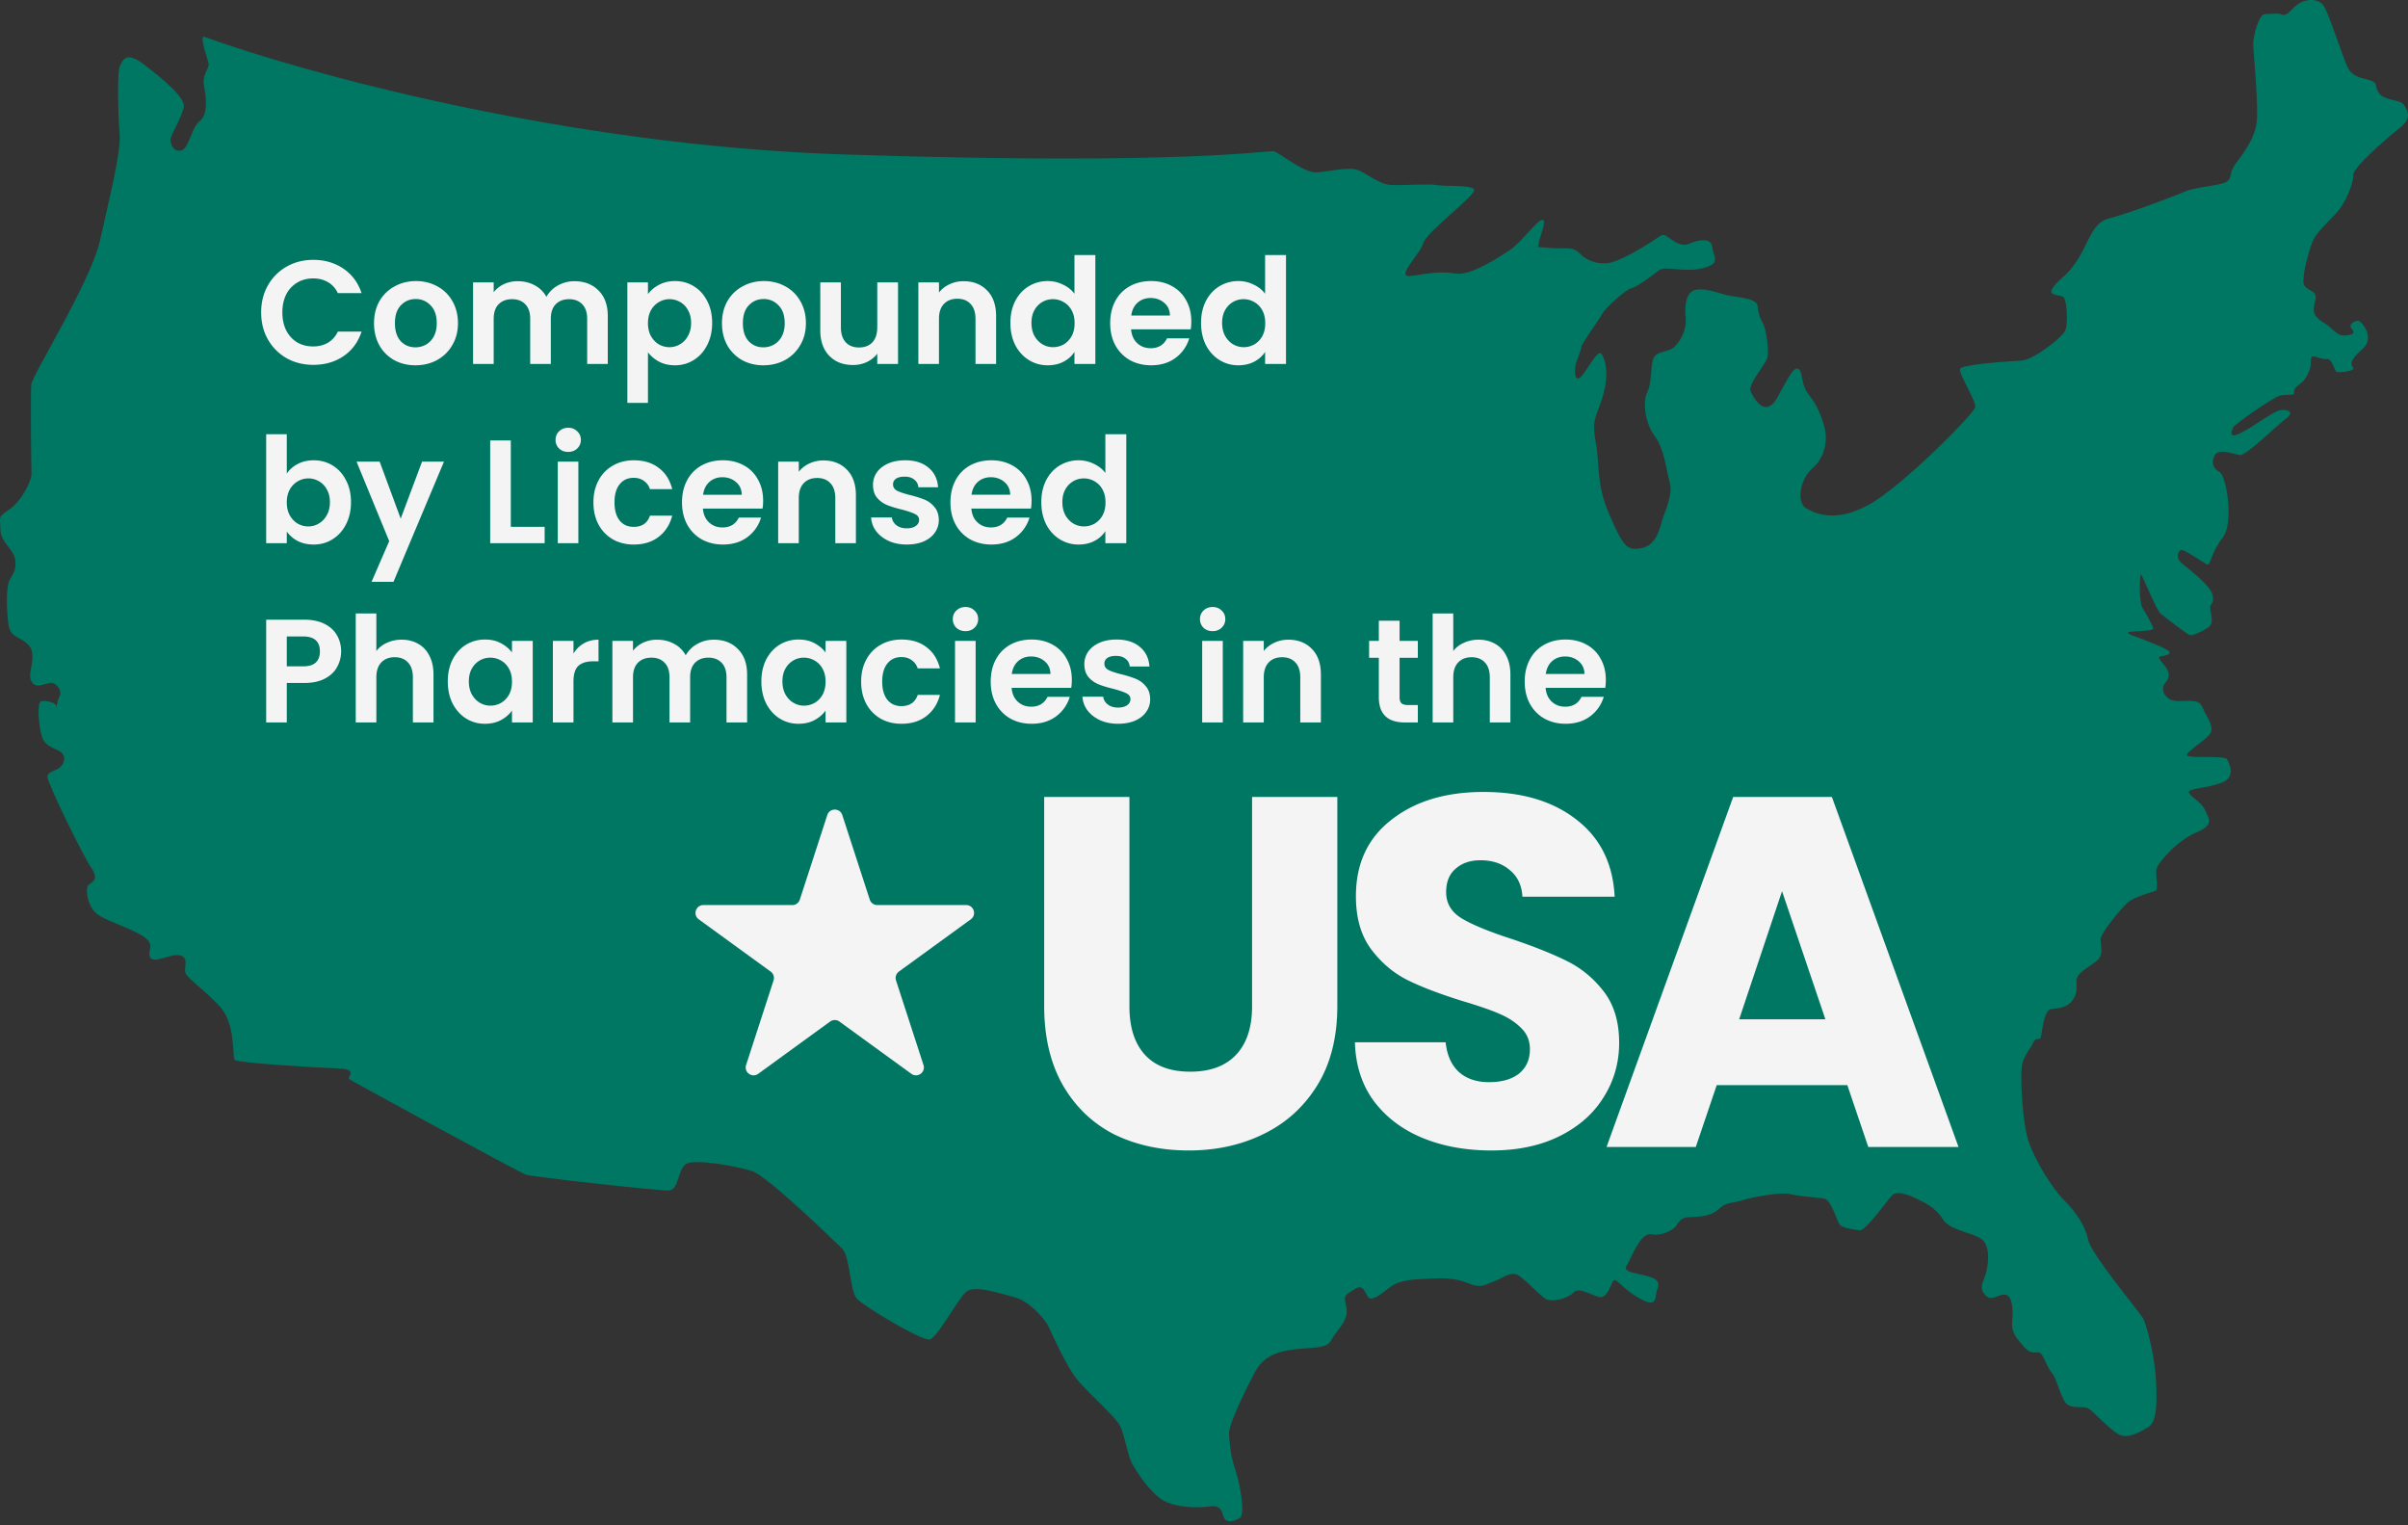
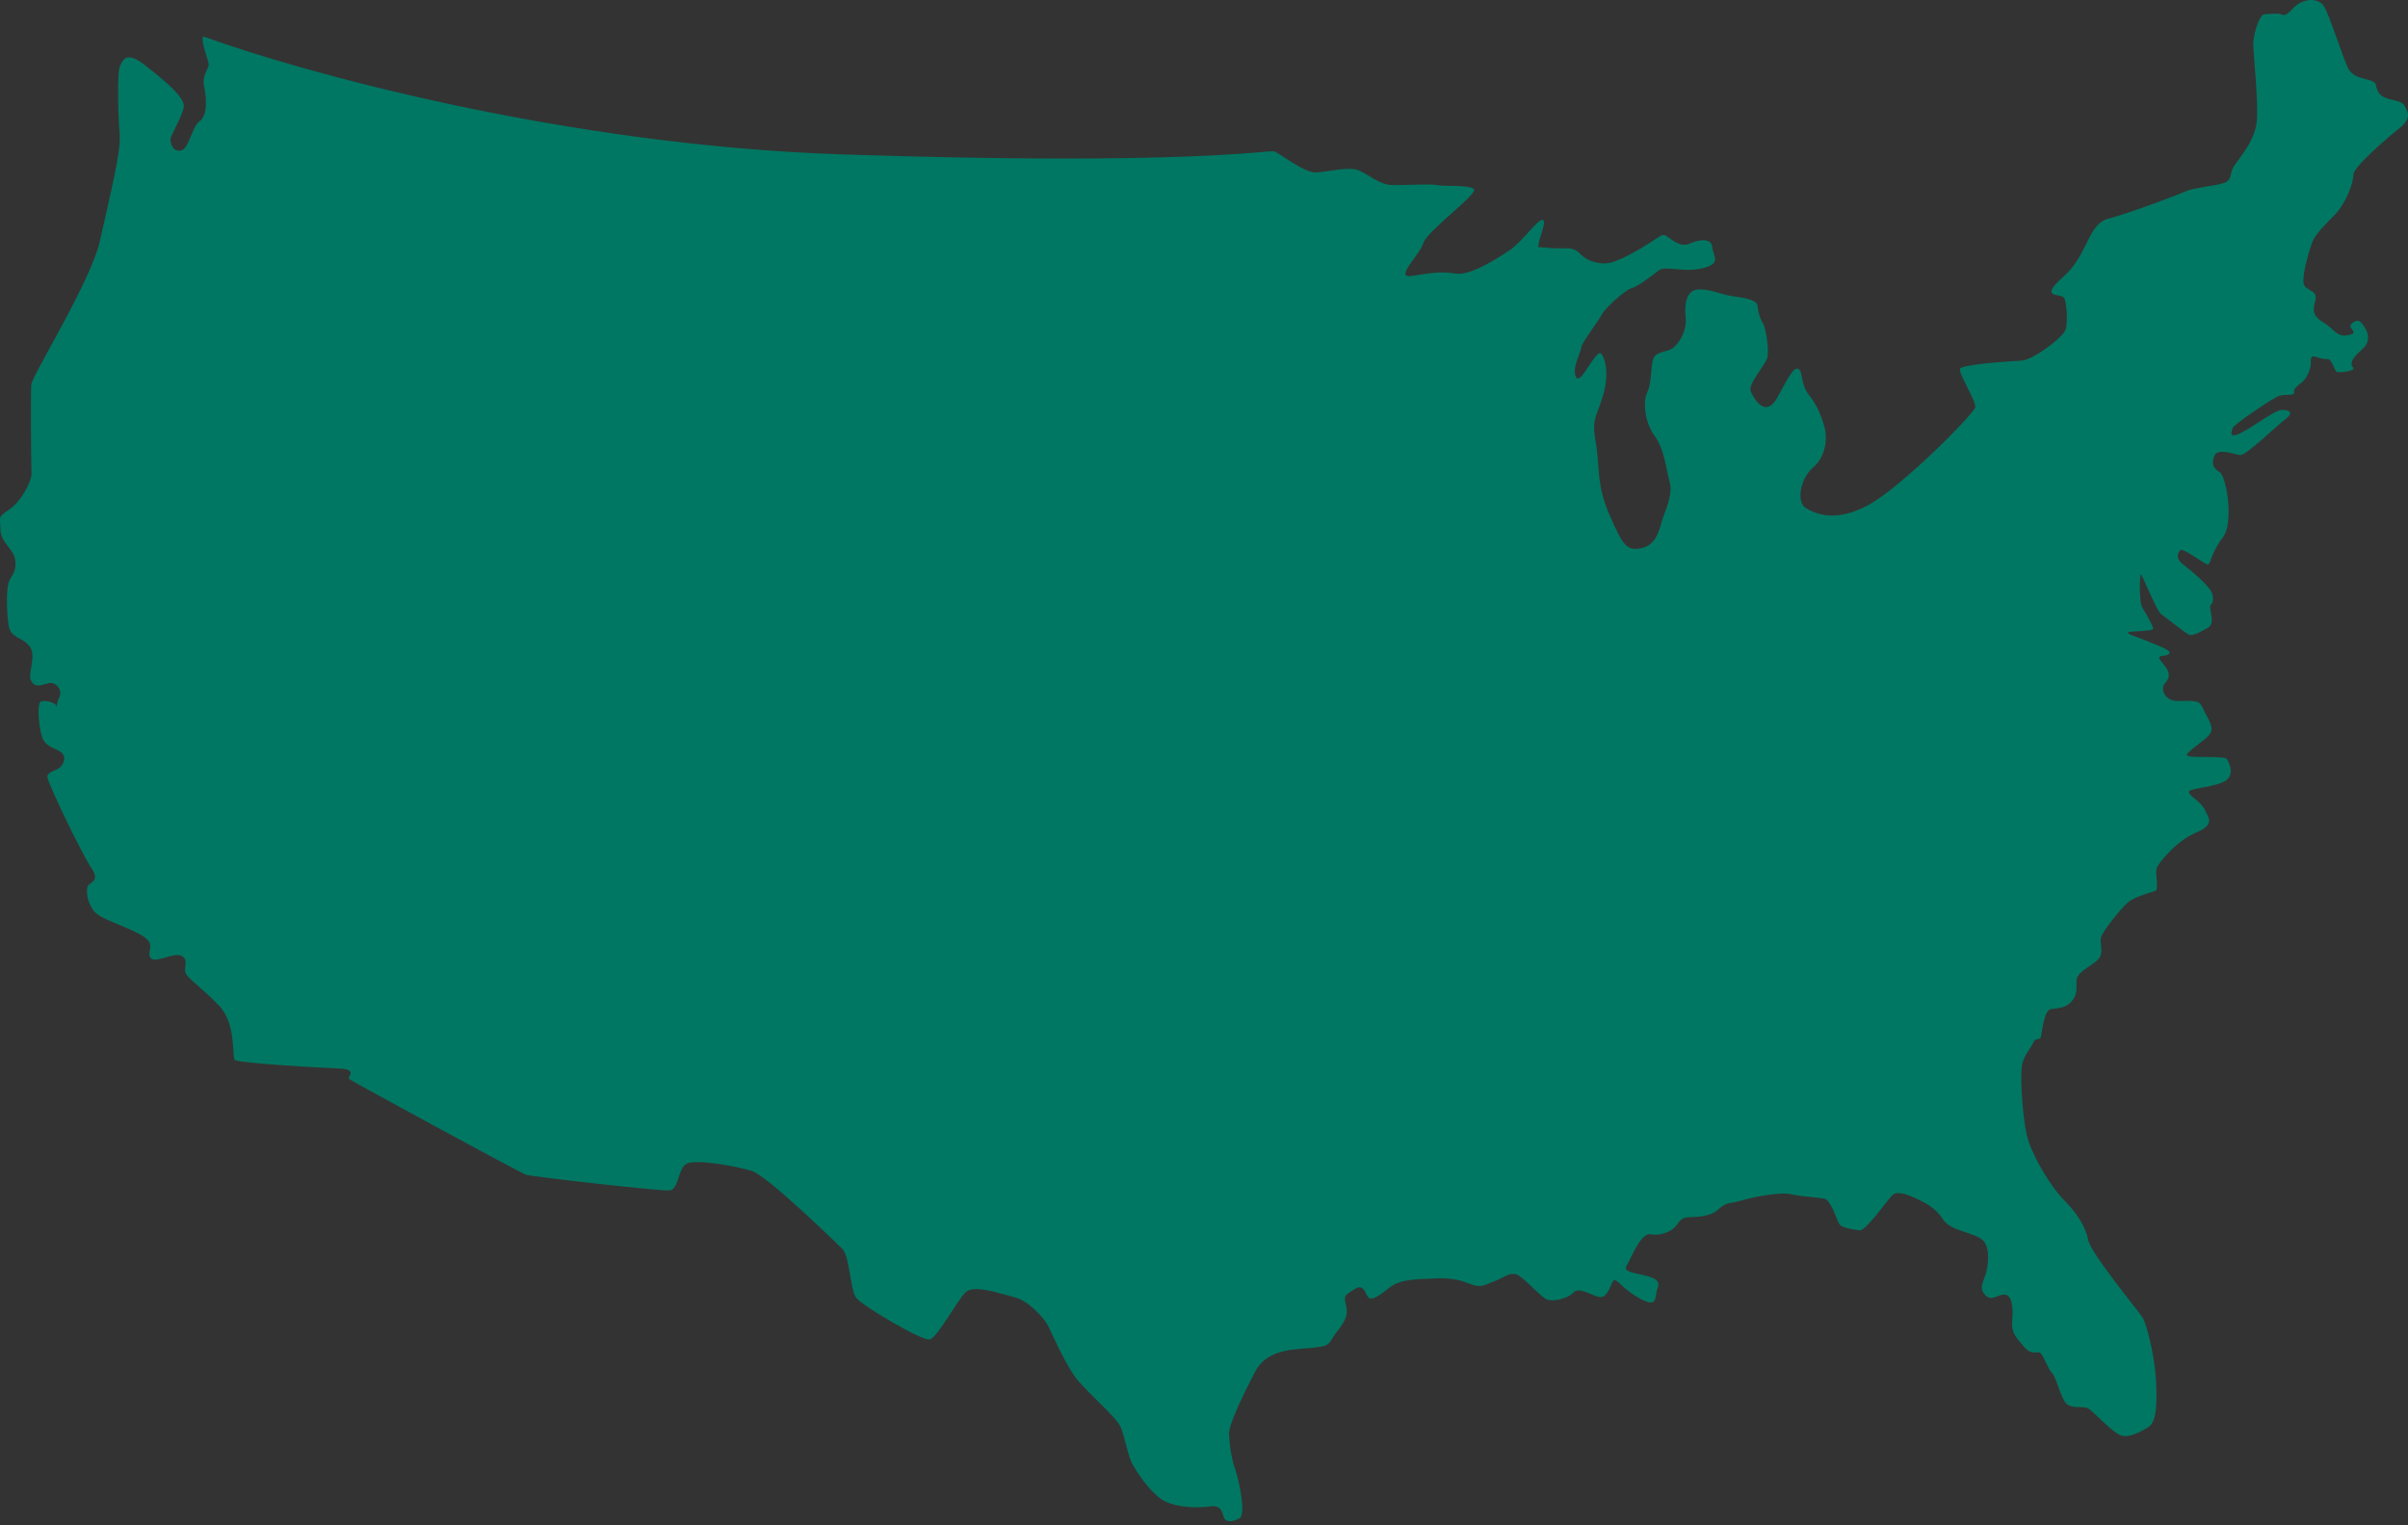
<svg xmlns="http://www.w3.org/2000/svg" width="300" height="190" fill="none">
  <rect width="100%" height="100%" fill="#333333" stroke="none" />
  <path fill="#007762" d="M104.883 19.232C70.331 18.087 37.461 8.963 25.345 4.545c-.45.416.712 3.104.658 3.578-.054.474-.874 1.302-.565 2.7.308 1.397.423 3.59-.562 4.27-.986.68-1.312 3.445-2.322 3.655-1.01.21-1.303-.874-1.327-1.344-.025-.47 1.497-2.905 1.67-4.092.174-1.188-2.533-3.402-4.907-5.241-2.374-1.84-2.696-.487-3.055.16-.358.647-.22 6.294-.027 8.483.193 2.189-1.305 8.079-2.449 13.243-1.143 5.165-8.468 16.778-8.563 17.961-.095 1.183-.015 10.21.03 11.072.045.862-1.234 3.442-2.751 4.463-1.517 1.022-1.134.845-1.126 2.494.007 1.649 1.697 2.424 1.85 3.83.151 1.406-.306 1.665-.731 2.551-.425.886-.352 3.788-.105 5.503.247 1.715 1.566 1.41 2.571 2.614 1.006 1.204-.215 3.389.226 4.308.44.92 1.055.652 2.139.36 1.084-.293 1.78 1.006 1.422 1.653-.36.647-.384 1.669-.409 1.2-.025-.47-1.616-.859-1.99-.525-.376.334-.237 2.997.229 4.386.465 1.39 2.036 1.386 2.542 2.066.507.68-.004 1.414-.38 1.748-.375.333-1.467.469-1.513 1.1-.045.63 4.272 9.593 5.463 11.337 1.19 1.744-.22 1.818-.43 2.3-.21.482-.136 1.892.708 3.026.845 1.134 3.627 1.773 5.811 2.994 2.185 1.221.808 1.921 1.248 2.841.441.919 2.795-.618 3.838-.201 1.043.417.313 1.476.585 2.168.272.693 1.895 1.707 4.137 4.025 2.242 2.317 1.593 6.435 2.005 6.806.412.371 10.181.96 12.857 1.055 2.675.096.997 1.047 1.405 1.34.408.293 21.183 11.615 21.983 11.887.8.272 16.599 2.038 17.852 1.972 1.253-.066 1.036-2.724 2.182-3.334 1.146-.61 6.22.303 8.136.909 1.917.607 10.356 8.804 11.267 9.699.911.895.975 5.132 1.733 6.114.759.981 8.214 5.382 9.146 5.176.931-.206 3.435-4.892 4.482-5.889 1.047-.997 4.25.17 6.08.624 1.83.454 3.672 2.635 4.104 3.398.433.763 2.319 5.298 3.906 7.099 1.586 1.802 4.632 4.47 5.159 5.542.527 1.072.984 3.797 1.503 4.712.519.915 1.804 2.969 3.362 4.222 1.558 1.254 4.703 1.325 6.34 1.082 1.636-.242 1.471 1.101 1.809 1.555.338.453 1.117.334 1.879-.099.763-.432.006-4.398-.55-6.018s-.72-3.261-.782-4.436c-.061-1.174 1.782-4.962 3.21-7.707 1.427-2.745 4.25-2.814 6.987-3.035 2.738-.222 2.09-.581 3.27-2.056 1.179-1.476 1.377-2.193 1.081-3.355-.297-1.163-.062-1.175 1.155-1.946 1.216-.77 1.306.953 1.788 1.163.483.211 1.315-.382 2.598-1.392 1.282-1.009 3.64-.976 4.893-1.041 1.253-.066 3.054-.16 4.74.537 1.686.697 1.979.289 3.211-.168 1.233-.457 1.905-1.12 2.779-.931.874.19 3.136 2.899 3.935 3.172.8.272 2.585-.136 3.253-.877.668-.742 2.135.281 3.17.541 1.034.26 1.418-1.41 1.781-1.978.363-.569.989.89 3.334 2.181s1.793-.251 2.21-1.293c.416-1.043-.544-1.386-2.37-1.761-1.826-.376-1.76-.615-1.327-1.345.433-.729 1.605-3.853 2.875-3.605 1.269.247 2.724-.457 3.161-1.108.438-.651.735-.981 1.518-1.022.783-.041 2.671.017 3.718-.98 1.047-.997 1.69-.717 2.849-1.091 1.158-.375 4.732-1.112 6.163-.794 1.43.318 3.318.376 4.192.566.873.19 1.557 2.746 1.895 3.199.337.454 1.681.619 2.473.735.791.116 3.418-3.713 4.09-4.376.672-.664 2.362.112 3.087.466.726.355 2.251.982 3.194 2.504.944 1.521 4.015 1.674 5.008 2.643.993.969.654 3.5.237 4.543-.416 1.043-.623 1.603.123 2.35.746.746 1.484-.157 2.35-.123.865.033 1.1 1.513.947 3.092-.153 1.578.345 2.102 1.433 3.38s1.748.38 2.168.908c.42.527.886 1.917 1.384 2.44.499.524 1.014 2.853 1.685 3.682.672.829 2.214.277 2.865.714.651.437 2.567 2.536 3.7 3.183 1.134.648 2.733-.3 3.723-.901.989-.602 1.114-2.729.954-5.783-.16-3.055-1.152-7.008-1.667-7.845-.515-.837-6.465-7.986-6.79-9.697-.325-1.711-1.516-3.455-3.008-4.948-1.491-1.492-3.551-4.84-4.383-7.231-.832-2.391-1.049-8.034-.883-9.378.165-1.344 1.064-2.176 1.414-2.98.351-.804.854-.202.982-.758s.376-3.318 1.233-3.442c.858-.123 1.88-.098 2.618-1 .738-.903.549-1.521.574-2.544.025-1.022 1.563-1.652 2.54-2.488.977-.837.367-1.983.483-2.774.116-.792 2.404-3.582 3.303-4.414.899-.832 3.15-1.343 3.533-1.52.384-.177-.024-1.962.096-2.675.12-.713 2.561-3.59 4.944-4.578 2.383-.989 1.554-1.809 1.109-2.807-.444-.998-1.813-1.633-1.998-2.173-.185-.54 2.251-.51 4.098-1.235 1.847-.725.891-2.481.631-2.94-.259-.457-4.715-.067-4.971-.446-.255-.38 2.186-1.763 2.845-2.662.66-.898-.428-2.176-.877-3.252-.449-1.076-1.224-.879-3.029-.863-1.806.016-2.201-1.534-1.759-2.107.441-.573 1.039-1.154-.132-2.506-1.17-1.352-.041-.783.644-1.212.684-.428-1.232-1.035-2.518-1.596-1.286-.56-3.594-1.147-1.95-1.233 1.645-.086 2.663-.14 2.569-.448-.095-.31-.795-1.686-1.306-2.445-.511-.759-.382-4.3-.222-4.23.161.07 1.965 4.531 2.456 4.898.49.367 3.193 2.504 3.593 2.64.4.136 1.472-.391 2.309-.906.837-.516.297-1.822.264-2.449-.032-.626.528-.42.31-1.587-.218-1.166-2.835-3.15-3.737-3.888-.903-.738-.618-1.303-.325-1.71.292-.409 3.156 1.797 3.47 1.781.313-.016.466-1.595 1.864-3.396 1.398-1.8.464-7.642-.426-8.145-.89-.504-1.005-1.204-.581-2.09.425-.886 2.428-.127 3.141-.008.713.12 4.598-3.696 5.731-4.54 1.134-.845.174-1.187-.683-1.064-.858.123-3.348 2.06-4.956 2.85-1.608.792-1.113-.255-.977-.655s5.063-3.799 5.838-3.996c.775-.198 1.888.058 1.785-.408-.098-.445.45-.852.895-1.182l.062-.046c.454-.338 1.175-1.554 1.126-2.493-.049-.94.351-.804.751-.668.399.136.877.268 1.347.244.47-.025.849 1.212 1.022 1.517.173.305 2.511-.053 2.177-.428-.334-.375-.519-.915 1.134-2.337 1.653-1.422-.098-3.372-.419-3.512-.322-.14-1.394.387-.973.915.42.528.511.758-.66.898s-1.537-.862-2.753-1.584c-1.216-.721-1.484-1.336-1.083-2.692.4-1.356-.927-1.208-1.36-1.97-.433-.763.566-4.192.979-5.313.412-1.122 1.538-2.123 2.878-3.528 1.34-1.405 2.305-3.969 2.256-4.909-.049-.94 4.235-4.62 5.818-5.88 1.584-1.26.908-2.168.479-2.852-.428-.685-2.382-.504-3.058-1.411-.675-.907-.065-1.253-1.026-1.595-.96-.343-2.296-.352-2.913-1.654-.618-1.303-2.216-6.324-2.908-7.545-.692-1.22-2.729-1.114-3.916.205-1.188 1.319-1.303.618-1.851.647-.548.028-1.336-.009-1.802.094-.465.103-1.365 2.427-1.283 3.994.082 1.566.567 6.331.467 8.928-.099 2.597-2.029 4.74-2.759 5.8-.73 1.058-.31 1.586-.99 2.093-.68.507-3.892.675-5.12 1.21-1.229.536-7.004 2.723-9.639 3.41-2.634.688-2.511 4.53-5.666 7.286-3.154 2.757-.211 1.974.136 2.585.346.61.469 2.96.204 3.916-.264.956-4.04 3.824-5.529 3.901-1.488.078-7.436.468-7.642 1.029-.206.56 2.014 3.978 1.899 4.77-.116.79-9.142 9.902-13.265 12.16-4.123 2.257-6.616 1.13-7.832.409-1.216-.722-.741-3.652.913-5.074 1.653-1.422 1.691-3.701 1.485-4.633-.206-.931-.778-2.865-1.952-4.295-1.175-1.431-.783-2.944-1.351-3.307-.569-.363-1.138.767-2.644 3.515-1.505 2.75-2.98.078-3.338-.767-.359-.845 1.794-3.236 2.062-4.113.268-.878-.11-3.607-.543-4.37-.432-.763-.531-1.15-.663-2.164-.131-1.014-2.802-1.032-3.998-1.362-1.195-.33-2.716-.879-3.8-.586-1.084.292-1.316 1.875-1.155 3.437.16 1.562-.706 3.021-1.457 3.689-.75.667-2.254.432-2.593 1.47-.338 1.04-.157 2.993-.727 4.122-.569 1.13-.355 3.71.914 5.45 1.269 1.74 1.392 4.09 1.869 5.714.478 1.624-.665 3.804-.995 5l-.014.052c-.33 1.194-.8 2.9-2.563 3.224-1.789.329-2.213-.277-3.906-4.115-1.693-3.839-1.177-5.986-1.733-9.098-.555-3.113.154-3.071.946-5.94.792-2.869.15-4.641-.266-5.09-.417-.45-1.415 1.487-2.297 2.633-.883 1.145-1.105-.1-.919-1.052.186-.952.759-2.003.739-2.395-.021-.391 2.255-3.416 2.61-4.141.355-.726 2.981-3.062 3.604-3.173.622-.111 2.589-1.55 3.418-2.22.828-.672 3.079.31 5.482-.288 2.404-.597 1.34-1.405 1.196-2.654-.143-1.249-1.85-.846-2.848-.4-.997.444-1.9-.294-2.634-.805-.733-.512-.647-.36-2.242.667-1.596 1.026-3.505 2.068-4.741 2.447-1.237.379-2.985-.001-3.982-1.049-.997-1.047-1.834-.532-3.887-.739-2.052-.206-1.253.066-1.282-.482-.028-.549 1.102-2.964.471-3.01-.63-.045-2.527 2.725-4.045 3.746-1.517 1.022-4.935 3.243-6.757 2.946-1.788-.292-3.172-.076-5.36.267l-.122.02c-2.259.353 1.04-2.647 1.436-4.081.396-1.434 6.75-6.086 6.325-6.692-.424-.606-3.788-.352-4.662-.542-.874-.19-4.316.069-5.733-.014-1.418-.083-2.82-1.345-4.023-1.831-1.204-.487-3.759.196-5.248.274-1.488.078-4.603-2.43-5.242-2.631-.639-.203-10.664 1.814-53.855.382z" />
-   <path fill="#F4F4F4" d="M230.15 135.17h-16.273l-2.609 7.702H200.15l15.777-43.603h12.298l15.776 43.603h-11.242l-2.609-7.702zm-2.733-8.199-5.403-15.962-5.342 15.962h10.745zm-41.597 16.336c-3.188 0-6.046-.518-8.571-1.553-2.526-1.035-4.555-2.567-6.087-4.596-1.491-2.029-2.278-4.472-2.361-7.329h11.305c.165 1.614.724 2.857 1.677 3.726.952.828 2.194 1.242 3.726 1.242 1.574 0 2.816-.352 3.727-1.055.911-.746 1.367-1.76 1.367-3.044 0-1.077-.373-1.967-1.118-2.671-.704-.704-1.595-1.283-2.671-1.739-1.035-.455-2.526-.973-4.472-1.553-2.816-.869-5.114-1.739-6.895-2.608-1.78-.87-3.312-2.154-4.596-3.851-1.284-1.698-1.925-3.913-1.925-6.646 0-4.058 1.47-7.226 4.41-9.503 2.939-2.32 6.77-3.479 11.49-3.479 4.804 0 8.675 1.16 11.615 3.479 2.94 2.277 4.514 5.466 4.721 9.565h-11.491c-.083-1.408-.6-2.505-1.553-3.292-.952-.828-2.174-1.242-3.664-1.242-1.284 0-2.319.352-3.106 1.056-.787.662-1.18 1.635-1.18 2.919 0 1.408.662 2.505 1.987 3.292 1.325.787 3.396 1.635 6.212 2.546 2.815.953 5.093 1.864 6.832 2.733 1.78.87 3.312 2.133 4.596 3.789 1.284 1.656 1.926 3.789 1.926 6.398 0 2.484-.642 4.741-1.926 6.77-1.242 2.029-3.064 3.644-5.466 4.845-2.401 1.2-5.238 1.801-8.509 1.801zM140.709 99.27v26.086c0 2.609.642 4.617 1.926 6.025 1.284 1.408 3.168 2.112 5.652 2.112 2.485 0 4.389-.704 5.714-2.112 1.325-1.408 1.988-3.416 1.988-6.025V99.269h10.621v26.025c0 3.893-.828 7.185-2.484 9.876-1.657 2.692-3.893 4.721-6.708 6.087-2.775 1.366-5.88 2.05-9.317 2.05-3.437 0-6.522-.663-9.255-1.988-2.691-1.366-4.824-3.395-6.397-6.087-1.574-2.733-2.361-6.045-2.361-9.938V99.269h10.621zm59.353-14.58c0 .367-.025.697-.074.99h-7.428c.061.734.317 1.309.77 1.725.452.415 1.009.623 1.669.623.954 0 1.633-.41 2.036-1.229h2.77a4.676 4.676 0 0 1-1.688 2.422c-.831.623-1.852.935-3.063.935-.978 0-1.859-.214-2.641-.642a4.72 4.72 0 0 1-1.816-1.852c-.428-.795-.642-1.713-.642-2.752 0-1.052.214-1.975.642-2.77a4.48 4.48 0 0 1 1.797-1.834c.771-.428 1.657-.642 2.66-.642.966 0 1.828.208 2.586.624a4.302 4.302 0 0 1 1.78 1.779c.428.758.642 1.633.642 2.623zm-2.66-.734c-.012-.66-.251-1.186-.715-1.577-.465-.404-1.034-.606-1.706-.606-.636 0-1.174.196-1.614.587-.428.38-.691.912-.789 1.596h4.824zm-13.191-4.273c.77 0 1.455.17 2.054.513.6.33 1.064.826 1.395 1.486.342.648.513 1.43.513 2.348v5.961h-2.568v-5.613c0-.807-.202-1.424-.605-1.852-.404-.44-.954-.66-1.651-.66-.709 0-1.272.22-1.688.66-.403.428-.605 1.045-.605 1.852v5.613h-2.568V76.418h2.568v4.677c.33-.44.771-.783 1.321-1.027a4.284 4.284 0 0 1 1.834-.385zm-9.844 2.256v4.916c0 .342.079.593.238.752.171.146.453.22.844.22h1.192v2.164h-1.614c-2.164 0-3.247-1.051-3.247-3.155V81.94h-1.21v-2.11h1.21v-2.513h2.587v2.513h2.274v2.11h-2.274zm-13.857-2.256c1.211 0 2.189.385 2.935 1.155.746.758 1.119 1.822 1.119 3.192v5.961h-2.568v-5.613c0-.807-.202-1.424-.605-1.852-.404-.44-.954-.66-1.651-.66-.709 0-1.272.22-1.688.66-.403.428-.605 1.045-.605 1.852v5.613h-2.568V79.83h2.568v1.266a3.48 3.48 0 0 1 1.302-1.027 4.035 4.035 0 0 1 1.761-.385zm-9.434-1.064c-.452 0-.831-.141-1.137-.422a1.473 1.473 0 0 1-.44-1.082c0-.428.147-.783.44-1.064.306-.294.685-.44 1.137-.44.453 0 .826.146 1.119.44.306.28.459.635.459 1.064 0 .428-.153.788-.459 1.082-.293.28-.666.422-1.119.422zm1.266 1.21v10.162h-2.568V79.83h2.568zm-13.046 10.327c-.831 0-1.577-.147-2.237-.44-.661-.306-1.186-.715-1.578-1.23a3.122 3.122 0 0 1-.623-1.705h2.586c.049.391.238.715.568.972.343.257.765.385 1.266.385.489 0 .868-.097 1.137-.293.282-.196.422-.446.422-.752 0-.33-.171-.575-.513-.734-.33-.171-.862-.355-1.596-.55-.758-.183-1.382-.373-1.871-.569a3.32 3.32 0 0 1-1.247-.898c-.343-.404-.514-.948-.514-1.633 0-.563.159-1.076.477-1.54.33-.465.795-.832 1.394-1.101.611-.27 1.327-.404 2.146-.404 1.211 0 2.177.306 2.898.917.722.6 1.119 1.413 1.193 2.44h-2.458a1.29 1.29 0 0 0-.514-.954c-.294-.245-.691-.367-1.192-.367-.465 0-.826.086-1.083.257a.825.825 0 0 0-.366.715c0 .343.171.606.513.789.343.171.875.349 1.596.532.734.183 1.339.373 1.816.569.477.195.887.501 1.229.917.355.403.538.941.55 1.614 0 .587-.165 1.113-.495 1.577-.318.465-.783.832-1.394 1.1-.599.258-1.302.386-2.11.386zm-5.763-5.466c0 .367-.024.697-.073.99h-7.429c.061.734.318 1.309.771 1.725.452.415 1.008.623 1.669.623.954 0 1.632-.41 2.036-1.229h2.77a4.676 4.676 0 0 1-1.688 2.422c-.831.623-1.853.935-3.063.935-.978 0-1.859-.214-2.642-.642a4.723 4.723 0 0 1-1.815-1.852c-.428-.795-.642-1.713-.642-2.752 0-1.052.214-1.975.642-2.77a4.48 4.48 0 0 1 1.797-1.834c.77-.428 1.657-.642 2.66-.642.966 0 1.828.208 2.586.624a4.294 4.294 0 0 1 1.779 1.779c.428.758.642 1.633.642 2.623zm-2.659-.734c-.013-.66-.251-1.186-.716-1.577-.464-.404-1.033-.606-1.706-.606-.635 0-1.174.196-1.614.587-.428.38-.691.912-.788 1.596h4.824zm-10.59-5.337c-.452 0-.832-.141-1.137-.422a1.469 1.469 0 0 1-.44-1.082c0-.428.146-.783.44-1.064.305-.294.685-.44 1.137-.44.452 0 .825.146 1.119.44.306.28.459.635.459 1.064 0 .428-.153.788-.459 1.082-.294.28-.667.422-1.119.422zm1.266 1.21v10.162h-2.568V79.83h2.568zm-14.263 5.081c0-1.052.214-1.969.642-2.751a4.513 4.513 0 0 1 1.779-1.835c.759-.44 1.627-.66 2.605-.66 1.26 0 2.299.318 3.118.954.832.624 1.388 1.504 1.669 2.641h-2.769a1.964 1.964 0 0 0-.752-1.027c-.343-.257-.771-.385-1.284-.385-.734 0-1.315.269-1.743.807-.428.526-.642 1.278-.642 2.256 0 .966.214 1.718.642 2.256.428.526 1.009.789 1.743.789 1.039 0 1.718-.465 2.036-1.394h2.769c-.281 1.1-.837 1.975-1.669 2.623-.831.648-1.871.972-3.118.972-.978 0-1.846-.214-2.605-.642a4.668 4.668 0 0 1-1.779-1.834c-.428-.795-.642-1.718-.642-2.77zm-12.431-.037c0-1.027.201-1.938.605-2.733.415-.794.972-1.406 1.669-1.834a4.491 4.491 0 0 1 2.366-.642c.758 0 1.419.153 1.981.459.575.305 1.034.69 1.376 1.155V79.83h2.586v10.162h-2.586v-1.486c-.33.477-.789.875-1.376 1.193-.575.305-1.241.458-2 .458-.855 0-1.638-.22-2.347-.66-.697-.44-1.254-1.058-1.67-1.853-.403-.807-.604-1.73-.604-2.77zm7.997.037c0-.624-.122-1.156-.367-1.596a2.516 2.516 0 0 0-.99-1.027 2.6 2.6 0 0 0-1.339-.367c-.477 0-.918.116-1.321.349a2.674 2.674 0 0 0-.99 1.027c-.245.44-.368.966-.368 1.577 0 .612.123 1.15.367 1.615.257.452.587.8.99 1.045.417.245.857.367 1.322.367.476 0 .923-.116 1.339-.349.415-.244.745-.587.99-1.027.245-.452.367-.99.367-1.614zm-13.938-5.227c1.247 0 2.25.385 3.008 1.155.77.758 1.156 1.822 1.156 3.192v5.961h-2.568v-5.613c0-.794-.202-1.4-.605-1.816-.404-.428-.954-.642-1.651-.642-.697 0-1.254.214-1.67.642-.403.416-.605 1.022-.605 1.816v5.613h-2.568v-5.613c0-.794-.201-1.4-.605-1.816-.403-.428-.954-.642-1.65-.642-.71 0-1.272.214-1.688.642-.404.416-.606 1.022-.606 1.816v5.613h-2.568V79.83h2.568v1.23c.33-.429.752-.765 1.266-1.01a4.038 4.038 0 0 1 1.724-.366c.795 0 1.504.17 2.128.513.624.33 1.107.807 1.45 1.43a3.696 3.696 0 0 1 1.43-1.411 4.15 4.15 0 0 1 2.054-.532zm-17.468 1.724c.33-.538.758-.96 1.284-1.266.538-.306 1.15-.458 1.835-.458v2.696h-.679c-.807 0-1.418.19-1.834.569-.404.379-.606 1.04-.606 1.98v5.063H68.88V79.83h2.568v1.578zm-15.659 3.466c0-1.027.201-1.938.605-2.733.416-.794.972-1.406 1.67-1.834a4.491 4.491 0 0 1 2.365-.642c.759 0 1.419.153 1.981.459.575.305 1.034.69 1.376 1.155V79.83h2.586v10.162h-2.586v-1.486c-.33.477-.789.875-1.376 1.193-.574.305-1.24.458-1.999.458-.856 0-1.639-.22-2.348-.66-.697-.44-1.253-1.058-1.67-1.853-.403-.807-.604-1.73-.604-2.77zm7.997.037c0-.624-.122-1.156-.367-1.596a2.51 2.51 0 0 0-.99-1.027 2.596 2.596 0 0 0-1.34-.367c-.476 0-.916.116-1.32.349a2.673 2.673 0 0 0-.99 1.027c-.245.44-.367.966-.367 1.577 0 .612.122 1.15.367 1.615.256.452.586.8.99 1.045a2.56 2.56 0 0 0 1.32.367c.478 0 .924-.116 1.34-.349a2.67 2.67 0 0 0 .99-1.027c.245-.452.367-.99.367-1.614zm-13.741-5.227c.77 0 1.455.17 2.054.513.6.33 1.064.826 1.394 1.486.343.648.514 1.43.514 2.348v5.961h-2.568v-5.613c0-.807-.202-1.424-.605-1.852-.404-.44-.954-.66-1.651-.66-.71 0-1.272.22-1.688.66-.403.428-.605 1.045-.605 1.852v5.613H44.32V76.418h2.568v4.677c.33-.44.77-.783 1.32-1.027a4.284 4.284 0 0 1 1.835-.385zm-7.546 1.467a3.92 3.92 0 0 1-.496 1.926c-.318.6-.825 1.082-1.522 1.45-.685.366-1.553.55-2.605.55H35.73v4.915h-2.568V77.188h4.714c.99 0 1.834.171 2.532.514.697.342 1.216.813 1.559 1.412.354.6.532 1.278.532 2.036zm-4.733 1.853c.71 0 1.235-.16 1.578-.477.342-.33.513-.789.513-1.376 0-1.247-.697-1.87-2.09-1.87h-2.037v3.723h2.036zm91.967-20.457c0-1.027.202-1.938.605-2.733.416-.795.978-1.406 1.688-1.834a4.49 4.49 0 0 1 2.366-.642c.66 0 1.29.147 1.889.44.599.282 1.076.66 1.431 1.137V54.09h2.605v13.574h-2.605V66.16a3.475 3.475 0 0 1-1.339 1.21c-.575.306-1.241.46-1.999.46a4.367 4.367 0 0 1-2.348-.661c-.71-.44-1.272-1.058-1.688-1.853-.403-.807-.605-1.73-.605-2.77zm7.997.037c0-.624-.122-1.156-.367-1.596a2.504 2.504 0 0 0-.99-1.027 2.597 2.597 0 0 0-1.339-.367c-.477 0-.917.116-1.321.349a2.67 2.67 0 0 0-.99 1.027c-.245.44-.367.966-.367 1.577 0 .612.122 1.15.367 1.614.256.453.587.802.99 1.046.416.245.856.367 1.321.367.477 0 .923-.116 1.339-.349.416-.244.746-.587.99-1.027.245-.452.367-.99.367-1.614zm-9.211-.22c0 .367-.025.697-.074.99h-7.428c.061.734.317 1.309.77 1.725.452.415 1.009.623 1.669.623.954 0 1.633-.41 2.036-1.229h2.77a4.677 4.677 0 0 1-1.688 2.422c-.831.623-1.852.935-3.063.935-.978 0-1.859-.214-2.641-.642a4.72 4.72 0 0 1-1.816-1.853c-.428-.794-.642-1.712-.642-2.751 0-1.052.214-1.975.642-2.77a4.48 4.48 0 0 1 1.797-1.834c.771-.428 1.657-.642 2.66-.642.966 0 1.828.208 2.587.624a4.305 4.305 0 0 1 1.779 1.779c.428.758.642 1.632.642 2.623zm-2.66-.734c-.012-.66-.251-1.186-.715-1.577-.465-.404-1.034-.606-1.706-.606-.636 0-1.174.196-1.614.587-.428.38-.691.911-.789 1.596h4.824zm-12.893 6.2c-.832 0-1.578-.147-2.238-.44-.661-.306-1.186-.716-1.578-1.23a3.122 3.122 0 0 1-.623-1.705h2.586c.049.391.238.715.569.972.342.257.764.385 1.265.385.489 0 .868-.098 1.137-.293.282-.196.422-.447.422-.752 0-.33-.171-.575-.513-.734-.33-.171-.862-.355-1.596-.55-.758-.184-1.382-.373-1.871-.569a3.318 3.318 0 0 1-1.247-.899c-.343-.403-.514-.947-.514-1.632 0-.563.159-1.076.477-1.541.33-.465.795-.831 1.394-1.1.611-.27 1.327-.404 2.146-.404 1.211 0 2.177.306 2.898.917.722.6 1.119 1.412 1.193 2.44h-2.458a1.29 1.29 0 0 0-.514-.954c-.293-.245-.691-.367-1.192-.367-.465 0-.826.086-1.082.257a.824.824 0 0 0-.367.715c0 .343.171.605.513.789.343.171.875.348 1.596.532a13.58 13.58 0 0 1 1.816.568 3.1 3.1 0 0 1 1.229.918c.355.403.538.941.55 1.614 0 .587-.165 1.112-.495 1.577-.318.465-.783.832-1.394 1.1-.599.258-1.302.386-2.109.386zM102.58 57.355c1.211 0 2.189.386 2.935 1.156.746.758 1.119 1.822 1.119 3.192v5.961h-2.568v-5.613c0-.807-.202-1.424-.605-1.852-.404-.44-.954-.66-1.651-.66-.709 0-1.272.22-1.688.66-.403.428-.605 1.045-.605 1.852v5.613h-2.568V57.502h2.568v1.266c.342-.44.776-.783 1.302-1.027a4.035 4.035 0 0 1 1.761-.386zm-7.506 5.008c0 .367-.024.697-.073.99h-7.429c.061.734.318 1.309.77 1.725.453.415 1.01.623 1.67.623.954 0 1.632-.41 2.036-1.229h2.77a4.676 4.676 0 0 1-1.688 2.422c-.831.623-1.853.935-3.063.935-.978 0-1.859-.214-2.641-.642a4.726 4.726 0 0 1-1.817-1.853c-.427-.794-.641-1.712-.641-2.751 0-1.052.213-1.975.641-2.77a4.48 4.48 0 0 1 1.798-1.834c.77-.428 1.657-.642 2.66-.642.966 0 1.828.208 2.586.624a4.302 4.302 0 0 1 1.78 1.779c.427.758.641 1.632.641 2.623zm-2.66-.734c-.011-.66-.25-1.186-.715-1.577-.464-.404-1.033-.606-1.706-.606-.635 0-1.173.196-1.614.587-.428.38-.69.911-.788 1.596h4.824zm-18.481.954c0-1.052.214-1.969.642-2.752a4.513 4.513 0 0 1 1.78-1.834c.758-.44 1.626-.66 2.604-.66 1.26 0 2.3.318 3.118.954.832.623 1.389 1.504 1.67 2.641h-2.77a1.96 1.96 0 0 0-.752-1.027c-.343-.257-.77-.385-1.284-.385-.734 0-1.315.269-1.743.807-.428.526-.642 1.278-.642 2.256 0 .966.214 1.718.642 2.256.428.526 1.01.789 1.743.789 1.04 0 1.718-.465 2.036-1.394h2.77c-.281 1.1-.838 1.975-1.67 2.623-.831.648-1.87.972-3.118.972-.978 0-1.846-.214-2.604-.642a4.668 4.668 0 0 1-1.78-1.834c-.428-.795-.642-1.718-.642-2.77zm-3.143-6.291c-.452 0-.83-.14-1.136-.422a1.471 1.471 0 0 1-.44-1.082c0-.428.146-.783.44-1.064.305-.294.684-.44 1.137-.44.452 0 .825.146 1.119.44.306.281.458.636.458 1.064 0 .428-.152.789-.458 1.082-.294.281-.667.422-1.12.422zm1.266 1.21v10.162H69.49V57.502h2.567zm-8.418 8.126h4.218v2.036H61.07V54.861h2.568v10.767zm-8.324-8.126L49.023 72.47H46.29l2.2-5.063-4.071-9.905h2.88l2.623 7.1 2.66-7.1h2.732zM35.73 58.988a3.69 3.69 0 0 1 1.357-1.192c.586-.306 1.253-.459 1.999-.459.868 0 1.65.214 2.348.642.709.428 1.265 1.04 1.669 1.834.416.783.624 1.694.624 2.733 0 1.04-.208 1.963-.624 2.77-.404.795-.96 1.412-1.67 1.853-.696.44-1.479.66-2.347.66-.758 0-1.425-.147-2-.44a3.975 3.975 0 0 1-1.357-1.174v1.449h-2.568V54.09h2.568v4.898zm5.373 3.558c0-.611-.128-1.137-.385-1.577a2.509 2.509 0 0 0-.99-1.027 2.6 2.6 0 0 0-1.32-.349c-.465 0-.906.122-1.322.367a2.673 2.673 0 0 0-.99 1.027c-.245.453-.367.985-.367 1.596 0 .611.122 1.143.367 1.596.257.452.587.8.99 1.045.416.233.857.349 1.321.349a2.5 2.5 0 0 0 1.32-.367c.417-.245.747-.593.991-1.046.257-.452.385-.99.385-1.614zm108.53-22.326c0-1.027.202-1.938.605-2.733.416-.795.979-1.407 1.688-1.835a4.49 4.49 0 0 1 2.366-.642c.66 0 1.29.147 1.889.44.6.282 1.077.66 1.431 1.138v-4.824h2.605v13.573h-2.605v-1.504c-.318.502-.764.905-1.339 1.21-.575.306-1.241.46-1.999.46-.856 0-1.639-.22-2.348-.66-.709-.441-1.272-1.059-1.688-1.854-.403-.807-.605-1.73-.605-2.77zm7.997.036c0-.623-.122-1.155-.366-1.596a2.512 2.512 0 0 0-.991-1.027 2.597 2.597 0 0 0-1.339-.367c-.477 0-.917.117-1.321.349a2.678 2.678 0 0 0-.99 1.027c-.245.44-.367.966-.367 1.578 0 .611.122 1.15.367 1.614.257.452.587.8.99 1.045.416.245.856.367 1.321.367a2.7 2.7 0 0 0 1.339-.348 2.67 2.67 0 0 0 .991-1.028c.244-.452.366-.99.366-1.614zm-9.211-.22c0 .367-.024.697-.073.99h-7.429c.061.734.318 1.31.77 1.725.453.416 1.009.624 1.669.624.954 0 1.633-.41 2.036-1.23h2.77a4.675 4.675 0 0 1-1.687 2.422c-.832.623-1.853.935-3.064.935-.978 0-1.858-.214-2.641-.642a4.727 4.727 0 0 1-1.816-1.852c-.428-.795-.642-1.712-.642-2.752 0-1.051.214-1.975.642-2.77a4.476 4.476 0 0 1 1.798-1.834c.77-.428 1.657-.642 2.659-.642.966 0 1.829.208 2.587.624a4.306 4.306 0 0 1 1.779 1.78c.428.757.642 1.632.642 2.622zm-2.66-.733c-.012-.66-.25-1.187-.715-1.578-.465-.404-1.033-.605-1.706-.605-.636 0-1.174.195-1.614.587-.428.379-.691.91-.789 1.596h4.824zm-19.878.917c0-1.027.201-1.938.605-2.733.416-.795.978-1.407 1.687-1.835a4.494 4.494 0 0 1 2.367-.642c.66 0 1.29.147 1.889.44.599.282 1.076.66 1.431 1.138v-4.824h2.604v13.573h-2.604v-1.504c-.318.502-.765.905-1.339 1.21-.575.306-1.242.46-2 .46-.856 0-1.638-.22-2.348-.66-.709-.441-1.271-1.059-1.687-1.854-.404-.807-.605-1.73-.605-2.77zm7.997.036c0-.623-.122-1.155-.367-1.596a2.51 2.51 0 0 0-.99-1.027 2.597 2.597 0 0 0-1.339-.367c-.477 0-.917.117-1.321.349a2.673 2.673 0 0 0-.991 1.027c-.244.44-.366.966-.366 1.578 0 .611.122 1.15.366 1.614.257.452.587.8.991 1.045.416.245.856.367 1.321.367a2.7 2.7 0 0 0 1.339-.348c.415-.245.746-.587.99-1.028.245-.452.367-.99.367-1.614zm-13.833-5.227c1.211 0 2.189.385 2.935 1.155.746.759 1.119 1.822 1.119 3.192v5.961h-2.568v-5.612c0-.808-.202-1.425-.606-1.853-.403-.44-.953-.66-1.65-.66-.71 0-1.272.22-1.688.66-.403.428-.605 1.045-.605 1.853v5.612h-2.568V35.176h2.568v1.265c.342-.44.776-.782 1.302-1.027a4.035 4.035 0 0 1 1.761-.385zm-8.165.146v10.162h-2.586v-1.284c-.33.44-.764.789-1.302 1.046a4.04 4.04 0 0 1-1.725.367c-.794 0-1.498-.166-2.109-.496a3.692 3.692 0 0 1-1.449-1.485c-.342-.66-.514-1.443-.514-2.348v-5.962h2.568v5.595c0 .807.202 1.43.606 1.87.403.429.953.643 1.65.643.71 0 1.266-.214 1.67-.642.403-.44.605-1.064.605-1.871v-5.595h2.586zM95.102 45.502c-.978 0-1.859-.214-2.641-.642a4.817 4.817 0 0 1-1.853-1.852c-.44-.795-.66-1.712-.66-2.752 0-1.04.226-1.956.678-2.751a4.779 4.779 0 0 1 1.89-1.834c.795-.44 1.681-.66 2.66-.66.978 0 1.864.22 2.66.66a4.655 4.655 0 0 1 1.87 1.834c.465.795.697 1.712.697 2.751 0 1.04-.238 1.957-.715 2.752a4.874 4.874 0 0 1-1.908 1.852c-.795.428-1.687.642-2.678.642zm0-2.238c.465 0 .899-.11 1.302-.33a2.51 2.51 0 0 0 .99-1.027c.245-.452.368-1.003.368-1.65 0-.967-.257-1.707-.77-2.22a2.459 2.459 0 0 0-1.853-.789c-.734 0-1.352.263-1.853.789-.489.513-.734 1.253-.734 2.22 0 .965.239 1.711.716 2.237.489.514 1.1.77 1.834.77zm-14.376-6.621c.33-.465.783-.85 1.358-1.156.587-.318 1.253-.477 1.999-.477.868 0 1.65.214 2.348.642.709.428 1.265 1.04 1.669 1.834.416.783.624 1.694.624 2.734 0 1.039-.208 1.962-.624 2.77-.404.794-.96 1.412-1.67 1.852-.696.44-1.479.66-2.347.66-.746 0-1.406-.153-1.981-.458a4.257 4.257 0 0 1-1.376-1.156v6.292h-2.568V35.175h2.568v1.468zm5.375 3.577c0-.612-.129-1.138-.386-1.578a2.51 2.51 0 0 0-.99-1.027 2.601 2.601 0 0 0-1.32-.349c-.465 0-.906.123-1.321.367a2.672 2.672 0 0 0-.991 1.027c-.245.453-.367.985-.367 1.596 0 .612.123 1.144.367 1.596.257.453.587.801.99 1.046.416.232.857.348 1.321.348a2.5 2.5 0 0 0 1.32-.367c.417-.244.747-.593.991-1.045.257-.453.386-.99.386-1.614zm-14.543-5.191c1.247 0 2.25.385 3.008 1.155.77.759 1.155 1.822 1.155 3.192v5.961h-2.568v-5.612c0-.795-.201-1.4-.605-1.816-.404-.428-.954-.642-1.65-.642-.698 0-1.254.214-1.67.642-.403.415-.605 1.02-.605 1.816v5.612h-2.568v-5.612c0-.795-.202-1.4-.606-1.816-.403-.428-.953-.642-1.65-.642-.71 0-1.272.214-1.688.642-.403.415-.605 1.02-.605 1.816v5.612h-2.568V35.176h2.568v1.228c.33-.428.752-.764 1.265-1.008a4.037 4.037 0 0 1 1.725-.367c.794 0 1.504.171 2.127.513.624.33 1.107.807 1.45 1.431a3.696 3.696 0 0 1 1.43-1.412 4.15 4.15 0 0 1 2.055-.532zM51.753 45.502c-.978 0-1.859-.214-2.641-.642a4.816 4.816 0 0 1-1.853-1.852c-.44-.795-.66-1.712-.66-2.752 0-1.04.226-1.956.678-2.751a4.779 4.779 0 0 1 1.89-1.834c.794-.44 1.681-.66 2.66-.66.978 0 1.864.22 2.659.66a4.655 4.655 0 0 1 1.871 1.834c.465.795.697 1.712.697 2.751 0 1.04-.238 1.957-.715 2.752a4.873 4.873 0 0 1-1.908 1.852c-.795.428-1.688.642-2.678.642zm0-2.238c.465 0 .899-.11 1.302-.33a2.51 2.51 0 0 0 .99-1.027c.245-.452.368-1.003.368-1.65 0-.967-.257-1.707-.77-2.22a2.46 2.46 0 0 0-1.853-.789c-.734 0-1.352.263-1.853.789-.49.513-.734 1.253-.734 2.22 0 .965.239 1.711.716 2.237.489.514 1.1.77 1.834.77zm-19.215-4.347c0-1.259.28-2.384.843-3.375a6.09 6.09 0 0 1 2.33-2.33c.99-.562 2.097-.843 3.32-.843 1.43 0 2.684.367 3.76 1.1 1.076.734 1.828 1.75 2.256 3.046h-2.953c-.293-.612-.71-1.07-1.247-1.376-.526-.306-1.137-.459-1.834-.459-.746 0-1.413.178-2 .532a3.585 3.585 0 0 0-1.357 1.468c-.318.636-.477 1.382-.477 2.237 0 .844.159 1.59.477 2.238.33.636.782 1.131 1.357 1.486.587.343 1.254.514 2 .514.697 0 1.308-.153 1.834-.459.538-.318.954-.782 1.247-1.394h2.953c-.428 1.309-1.18 2.33-2.256 3.063-1.064.722-2.317 1.082-3.76 1.082-1.223 0-2.33-.275-3.32-.825a6.262 6.262 0 0 1-2.33-2.33c-.562-.99-.843-2.115-.843-3.375zm70.53 62.608c.294-.906 1.575-.906 1.869 0l3.423 10.534a.981.981 0 0 0 .934.679h11.076c.952 0 1.348 1.218.578 1.777l-8.961 6.511a.984.984 0 0 0-.357 1.099l3.423 10.534c.294.905-.742 1.658-1.512 1.098l-8.961-6.51a.983.983 0 0 0-1.155 0l-8.961 6.51c-.77.56-1.806-.193-1.512-1.098l3.422-10.534a.983.983 0 0 0-.357-1.099l-8.96-6.511c-.77-.559-.375-1.777.577-1.777H98.71a.983.983 0 0 0 .935-.679l3.423-10.534z" />
</svg>